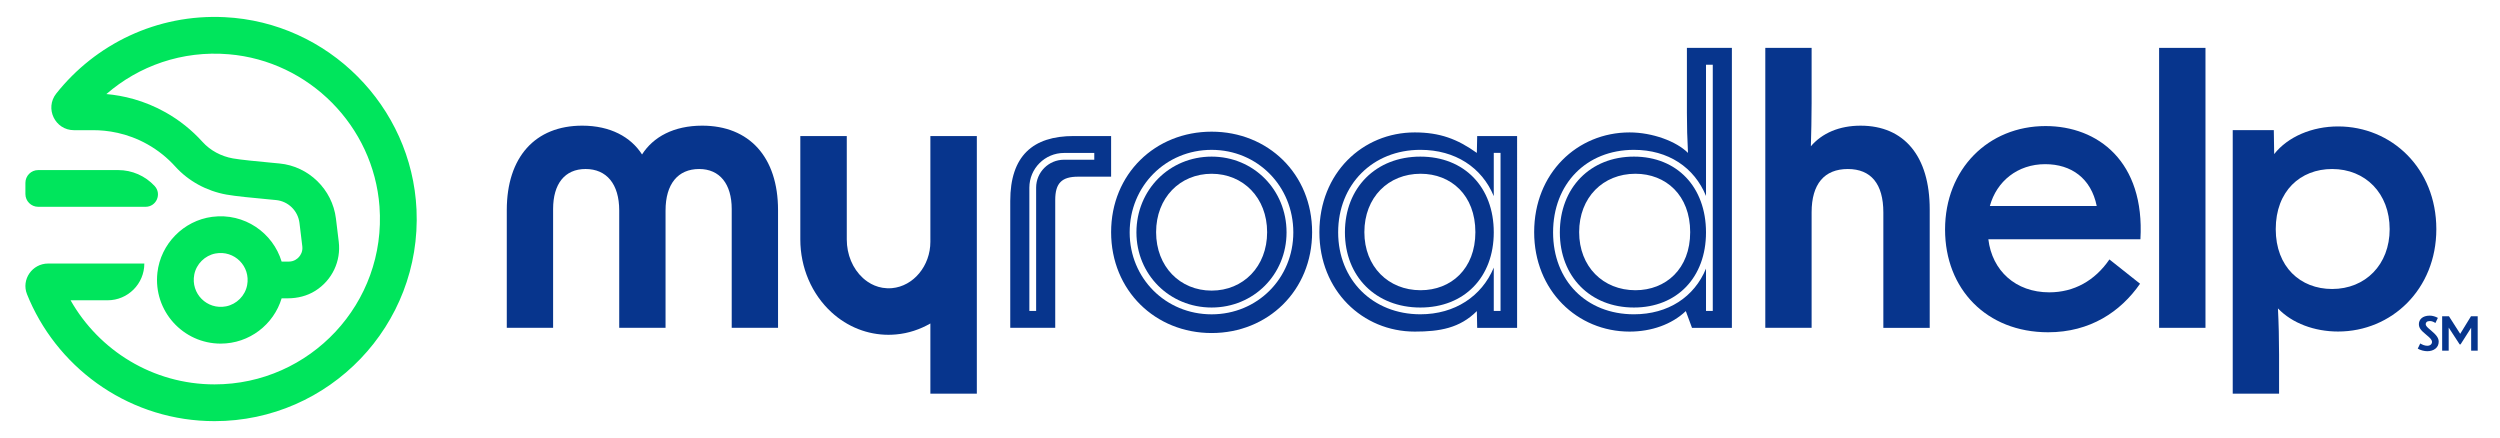
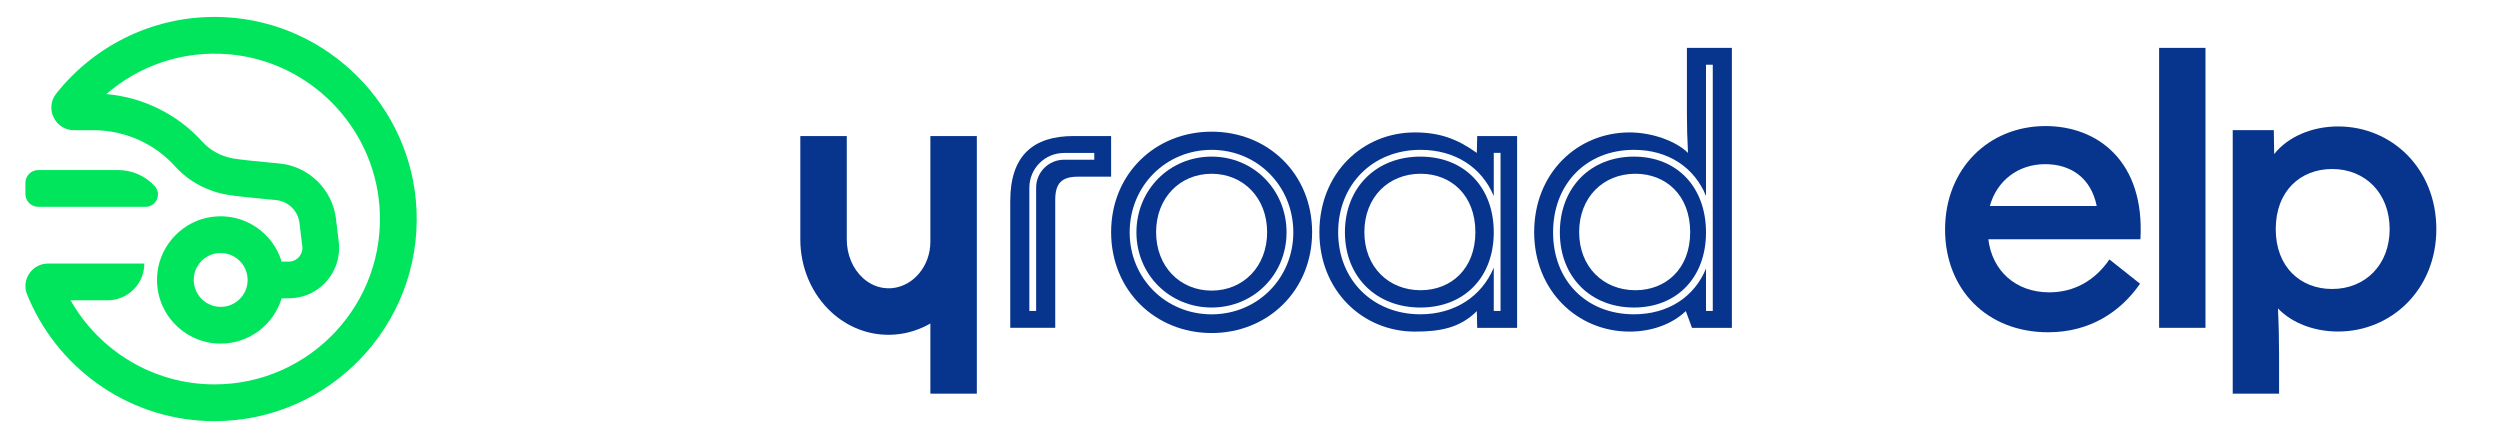
<svg xmlns="http://www.w3.org/2000/svg" version="1.1" id="Layer_1" x="0px" y="0px" viewBox="0 0 2226.65 390.13" style="enable-background:new 0 0 2226.65 390.13;" xml:space="preserve">
  <style type="text/css">
	.st0{fill:#07358D;}
	.st1{fill:#00E55C;}
</style>
  <g>
    <path class="st0" d="M1079.14,139.49c-37.54,0-66.97,29.63-66.97,67.47c0,37.54,29.43,66.94,66.97,66.94   c37.42,0,66.74-29.4,66.74-66.94C1145.88,169.11,1116.55,139.49,1079.14,139.49z M1079.14,258.83c-28.11,0-49.44-21.33-49.44-52.04   c0-30.69,21.33-52.02,49.44-52.02c28.11,0,49.44,21.33,49.44,52.02C1128.58,237.49,1107.25,258.83,1079.14,258.83z" />
    <path class="st0" d="M1079.14,117.27c-50.07,0-89.51,37.49-89.51,89.51c0,52.04,39.43,89.84,89.51,89.84   c50.1,0,89.51-37.8,89.51-89.84C1168.65,154.77,1129.24,117.27,1079.14,117.27z M1079.14,279.96c-40.92,0-72.99-32.07-72.99-72.99   c0-41.22,32.07-73.5,72.99-73.5c40.8,0,72.77,32.27,72.77,73.5C1151.9,247.88,1119.93,279.96,1079.14,279.96z" />
    <path class="st0" d="M1197.87,206.91c0,39.46,27.63,66.99,67.19,66.99c39.11,0,65.38-26.9,65.38-66.99   c0-40.32-26.27-67.42-65.38-67.42C1225.5,139.49,1197.87,167.22,1197.87,206.91z M1314.06,206.78c0,32.65-21.63,51.71-48.79,51.71   c-28.74,0-50.08-21-50.08-51.71c0-31.01,21.33-52.02,50.08-52.02C1292.42,154.77,1314.06,173.83,1314.06,206.78z" />
    <path class="st0" d="M1315.37,136.19c-17.35-12.38-32.98-18.25-55.27-18.25c-46.52,0-84.97,36.18-84.97,88.85   c0,52.04,38.45,88.55,84.97,88.55c22.29,0,40.07-3.08,55.27-18.25l0.3,14.9h35.55V121.16h-35.55L1315.37,136.19z M1330.44,174.71   v-38.53h6.03v140.77h-6.03v-38.6c-10.64,25.49-34.62,41.58-65.38,41.58c-42.43,0-73.22-30.71-73.22-73.02   c0-42.56,30.79-73.45,73.22-73.45C1296.2,133.46,1319.9,149.17,1330.44,174.71z" />
    <path class="st0" d="M1389.29,207.01c0,39.38,27.13,66.89,65.99,66.89c38.4,0,64.19-26.88,64.19-66.89   c0-40.39-25.79-67.52-64.19-67.52C1416.42,139.49,1389.29,167.25,1389.29,207.01z M1505.38,206.78c0,32.65-21.66,51.71-48.79,51.71   c-28.77,0-50.1-21-50.1-51.71c0-31.01,21.33-52.02,50.1-52.02C1483.72,154.77,1505.38,173.83,1505.38,206.78z" />
    <path class="st0" d="M1502.45,99.83c0,12.93,0.33,24.08,0.98,36.36c-10.29-10.29-31.67-18.25-52.04-18.25   c-46.52,0-84.97,36.18-84.97,88.85c0,52.04,38.45,88.55,84.97,88.55c19.41,0,37.59-6.38,50.07-18.25h0.03l5.5,14.9h35.53V42.64   h-40.06V99.83z M1519.47,174.54V57.67h6.03v219.29h-6.03v-37.75c-10.39,25.24-33.66,40.72-64.19,40.72   c-42.38,0-72.01-29.98-72.01-72.92c0-43.29,29.63-73.55,72.01-73.55C1485.84,133.46,1509.09,149.09,1519.47,174.54z" />
    <path class="st0" d="M989.63,121.16h-33.31c-36.51,0-56.53,17.78-56.53,57.84v112.98h40.06V178.04c0-14.88,5.8-20.68,20.35-20.68   h29.42V121.16z M974.62,142.26H947.7c-13.72,0-24.86,11.17-24.86,24.86v109.81h-6.03V167.12c0-17.02,13.84-30.89,30.89-30.89h26.93   V142.26z" />
    <g>
      <path class="st1" d="M34.01,184.19h95.65c9.6,0,14.61-11.42,8.1-18.48c-8.37-9.07-20.14-14.23-32.48-14.23H34.01    c-6.29,0-11.38,5.1-11.38,11.38v9.95C22.63,179.1,27.73,184.19,34.01,184.19z" />
      <path class="st1" d="M200.14,15.29C139.48,12.31,84.89,39.54,50.17,83.24l-0.03,0.03c-10.49,13.19-1.11,32.68,15.76,32.68h17.3    c11.83,0,29.73,2.19,48.23,12.63c9.23,5.19,17.55,11.85,24.68,19.74c11.67,12.94,27.91,21.81,45.59,24.99    c8.45,1.51,23.05,2.87,38.53,4.34l5.57,0.53c10.89,1.03,19.59,9.51,20.93,20.4l2.52,20.8c0.58,4.71-1.61,7.97-2.98,9.51    c-1.36,1.54-4.34,4.11-9.1,4.11h-6.33c-7.72-25.57-33.08-43.62-61.9-39.86c-25.49,3.35-45.86,24.13-48.74,49.7    c-3.81,34.19,22.97,63.21,56.33,63.21c25.59,0,47.28-17.02,54.31-40.34h5.5c8.6,0,17.15-2.09,24.43-6.66    c15.2-9.53,23-26.6,20.95-43.62l-2.52-20.8c-3.18-25.95-24.31-46.57-50.3-49.02l-5.6-0.53c-14.15-1.34-28.74-2.72-35.83-3.98    c-10.61-1.89-20.22-7.11-27.08-14.7c-9.53-10.54-20.6-19.39-32.88-26.3c-19.24-10.82-38-15.03-52.77-16.31    c28.82-24.99,67.37-38.98,109.1-35.45c71.48,6.03,128.84,63.97,134.16,135.5c6.43,86.31-61.95,158.52-146.9,158.52    c-54.92,0-102.92-30.23-128.24-74.91h33c18.05,0,32.7-14.65,32.7-32.73H42.86c-14.15,0-24.08,14.27-18.78,27.38    c0.73,1.79,1.49,3.58,2.24,5.35c27.91,63.34,91.25,107.64,164.8,107.64c102.07,0,184.57-85.37,179.85-188.45    C366.73,94.58,292.18,19.8,200.14,15.29z M220.11,254.01c-1.79,9.4-9.35,16.99-18.76,18.84c-16.94,3.3-31.62-11.4-28.32-28.32    c1.84-9.43,9.48-16.99,18.91-18.76C208.79,222.65,223.32,237.19,220.11,254.01z" />
    </g>
-     <path class="st0" d="M1657.15,111.93c-19.01,0-34.27,6.66-44.28,18.33c0.33-12,0.66-24.96,0.66-38.3V42.64h-41.25v249.34h41.25   V189.14c0-25.29,11.35-38.6,32.27-38.6c20.65,0,31.62,13.31,31.62,38.6v102.85h41.3V186.49   C1718.72,139.24,1696.08,111.93,1657.15,111.93z" />
    <path class="st0" d="M1821.9,112.28c-50.96,0-89.51,38.25-89.51,92.16c0,52.95,36.91,91.5,91.83,91.5   c37.27,0,64.55-18.28,81.84-43.24l-27.28-21.63c-12.98,18.99-31.62,29.3-53.58,29.3c-29.95,0-50.91-19.29-54.26-47.28h135.45   C1910.4,143.88,1868.49,112.28,1821.9,112.28z M1772.3,183.46c5.98-21.94,24.63-37.24,49.27-37.24c23.3,0,40.92,12.63,45.89,37.24   H1772.3z" />
    <rect x="1923.03" y="42.64" class="st0" width="41.3" height="249.34" />
    <path class="st0" d="M2082.43,112.61c-22.92,0-44.58,9-56.91,24.63l-0.33-21.31h-36.59v234.69h41.28v-34.69   c0-13.67-0.33-27.99-1.01-41.25c12.63,13.26,32.63,20.6,53.55,20.6c47.6,0,87.52-37.57,87.52-91.17   C2169.95,149.88,2130.04,112.61,2082.43,112.61z M2077.14,257.39c-28.32,0-50.23-19.67-50.23-53.28   c0-33.94,21.91-53.58,50.23-53.58c29.6,0,51.23,21.63,51.23,53.58C2128.37,235.73,2106.74,257.39,2077.14,257.39z" />
-     <path class="st0" d="M625.39,111.92c-25.29,0-43.58,10.02-53.55,25.66c-10.01-15.64-28.31-25.66-53.26-25.66   c-41.92,0-67.21,27.98-67.21,75.23v104.82h41.26V186.16c0-22.3,10.3-35.63,28.93-35.63c18.66,0,29.96,13.33,29.96,36.95v104.49   h41.26V187.48c0-23.63,11.01-36.95,29.96-36.95c18.29,0,28.97,13.33,28.97,35.63v105.82h41.26V187.15   C692.97,139.89,667.36,111.92,625.39,111.92z" />
    <path class="st0" d="M828.65,215.31c0,21.46-15.03,39.59-34.19,41.33c-12,1.03-20.73-4.29-25.92-9.03   c-9.13-8.35-14.35-20.88-14.35-34.37v-92.08h-41.38v92.08c0,25.06,10.14,48.74,27.81,64.93c14.27,13.04,32.1,20.02,50.76,20.02   c2.24,0,4.51-0.13,6.81-0.33c10.94-0.98,21.21-4.46,30.46-9.76v62.53h41.38V121.16h-41.38V215.31z" />
  </g>
  <g>
-     <path class="st0" d="M2169.1,287.7c-1.35-0.98-3.2-1.76-4.88-1.76c-2.71,0-3.73,1.31-3.73,2.67c0,1.8,1.52,3.03,4.71,5.7   c5.08,4.26,6.85,6.89,6.85,10.09c0,5.25-4.47,8.41-10.17,8.41c-2.67,0-6.11-0.86-8.49-2.3l2.21-4.59c1.93,1.11,3.98,2.05,6.31,2.05   c2.75,0,4.18-1.68,4.18-3.4c0-1.89-1.52-3.44-4.96-6.27c-4.88-4.02-6.72-6.11-6.72-9.64c0-3.85,2.99-7.54,9.72-7.54   c2.38,0,5.08,0.82,7.18,2.01L2169.1,287.7z" />
-     <path class="st0" d="M2180.95,312.3h-5.82v-30.59h6.07l10,15.62l9.59-15.62h5.99v30.59h-5.82v-20.34v-0.08l-9.43,14.84h-0.82   l-9.76-14.96v0.16V312.3z" />
-   </g>
+     </g>
</svg>